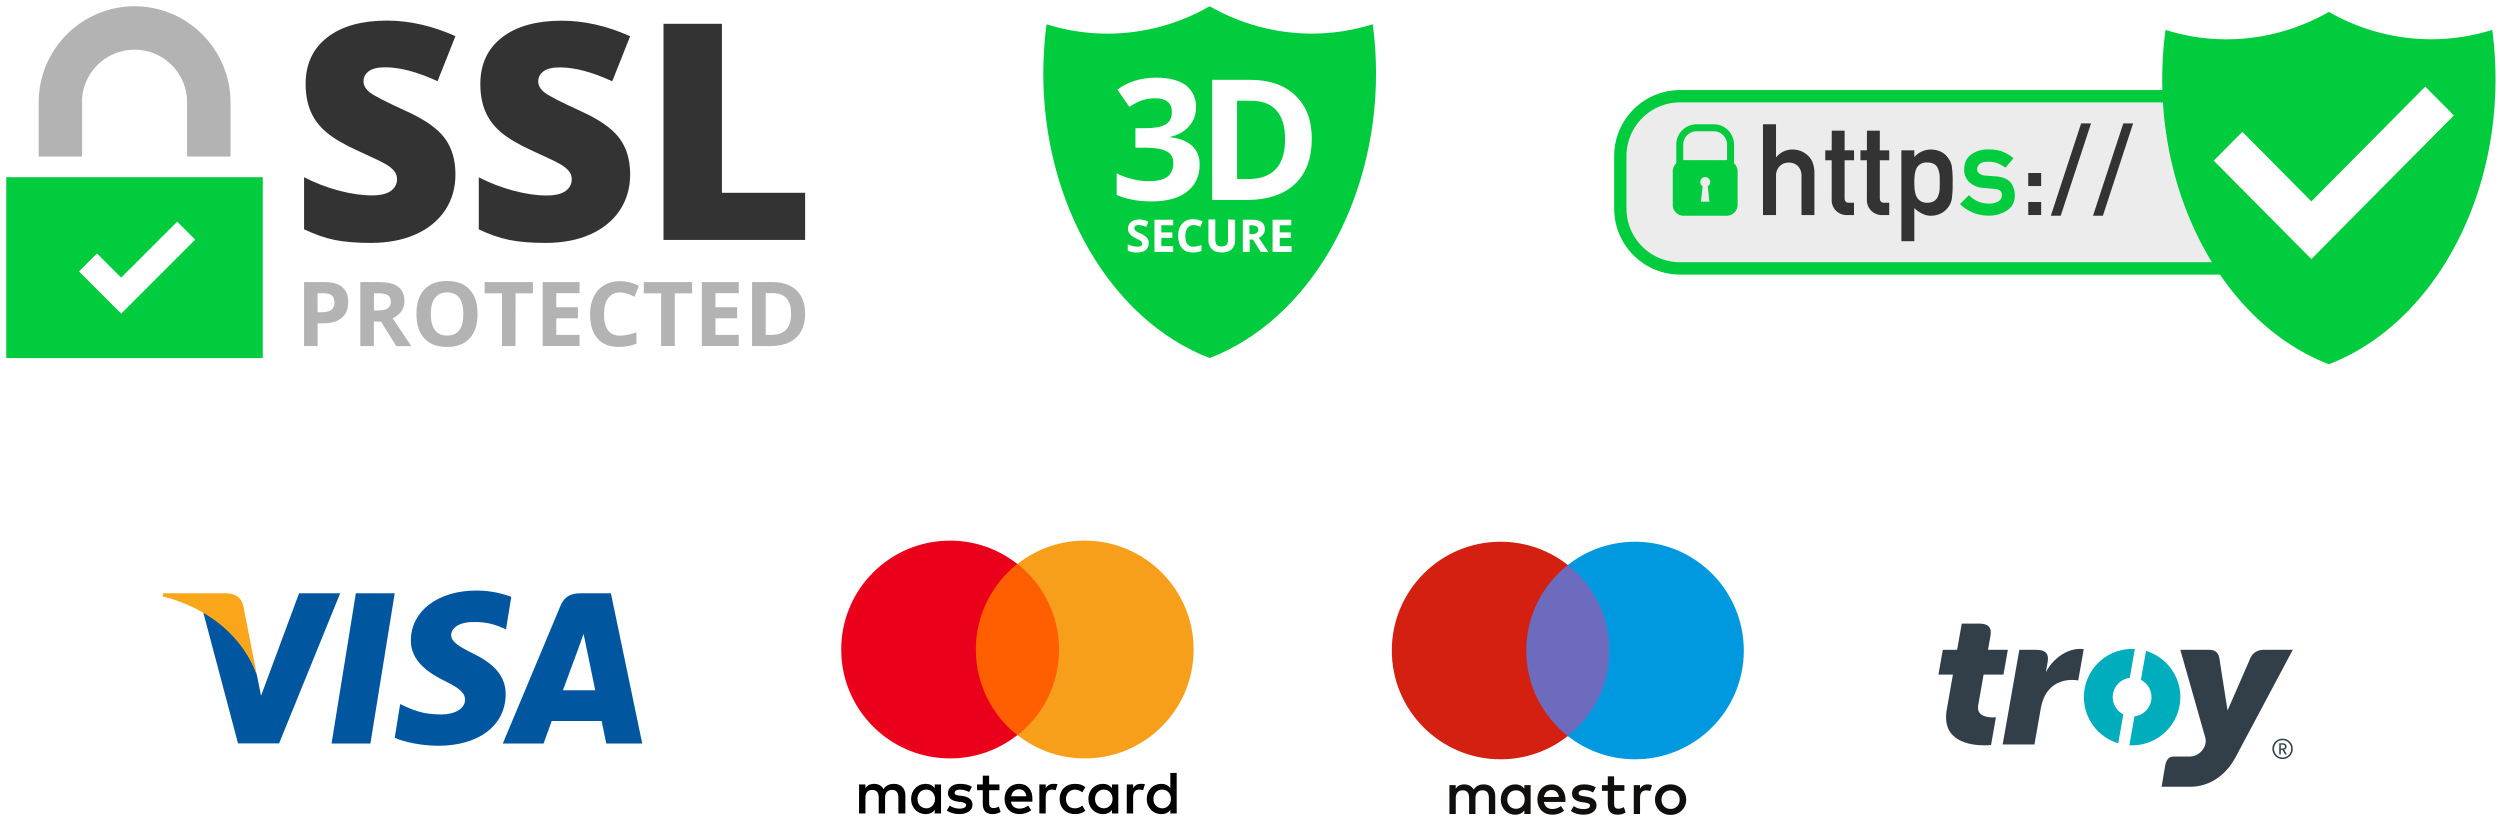
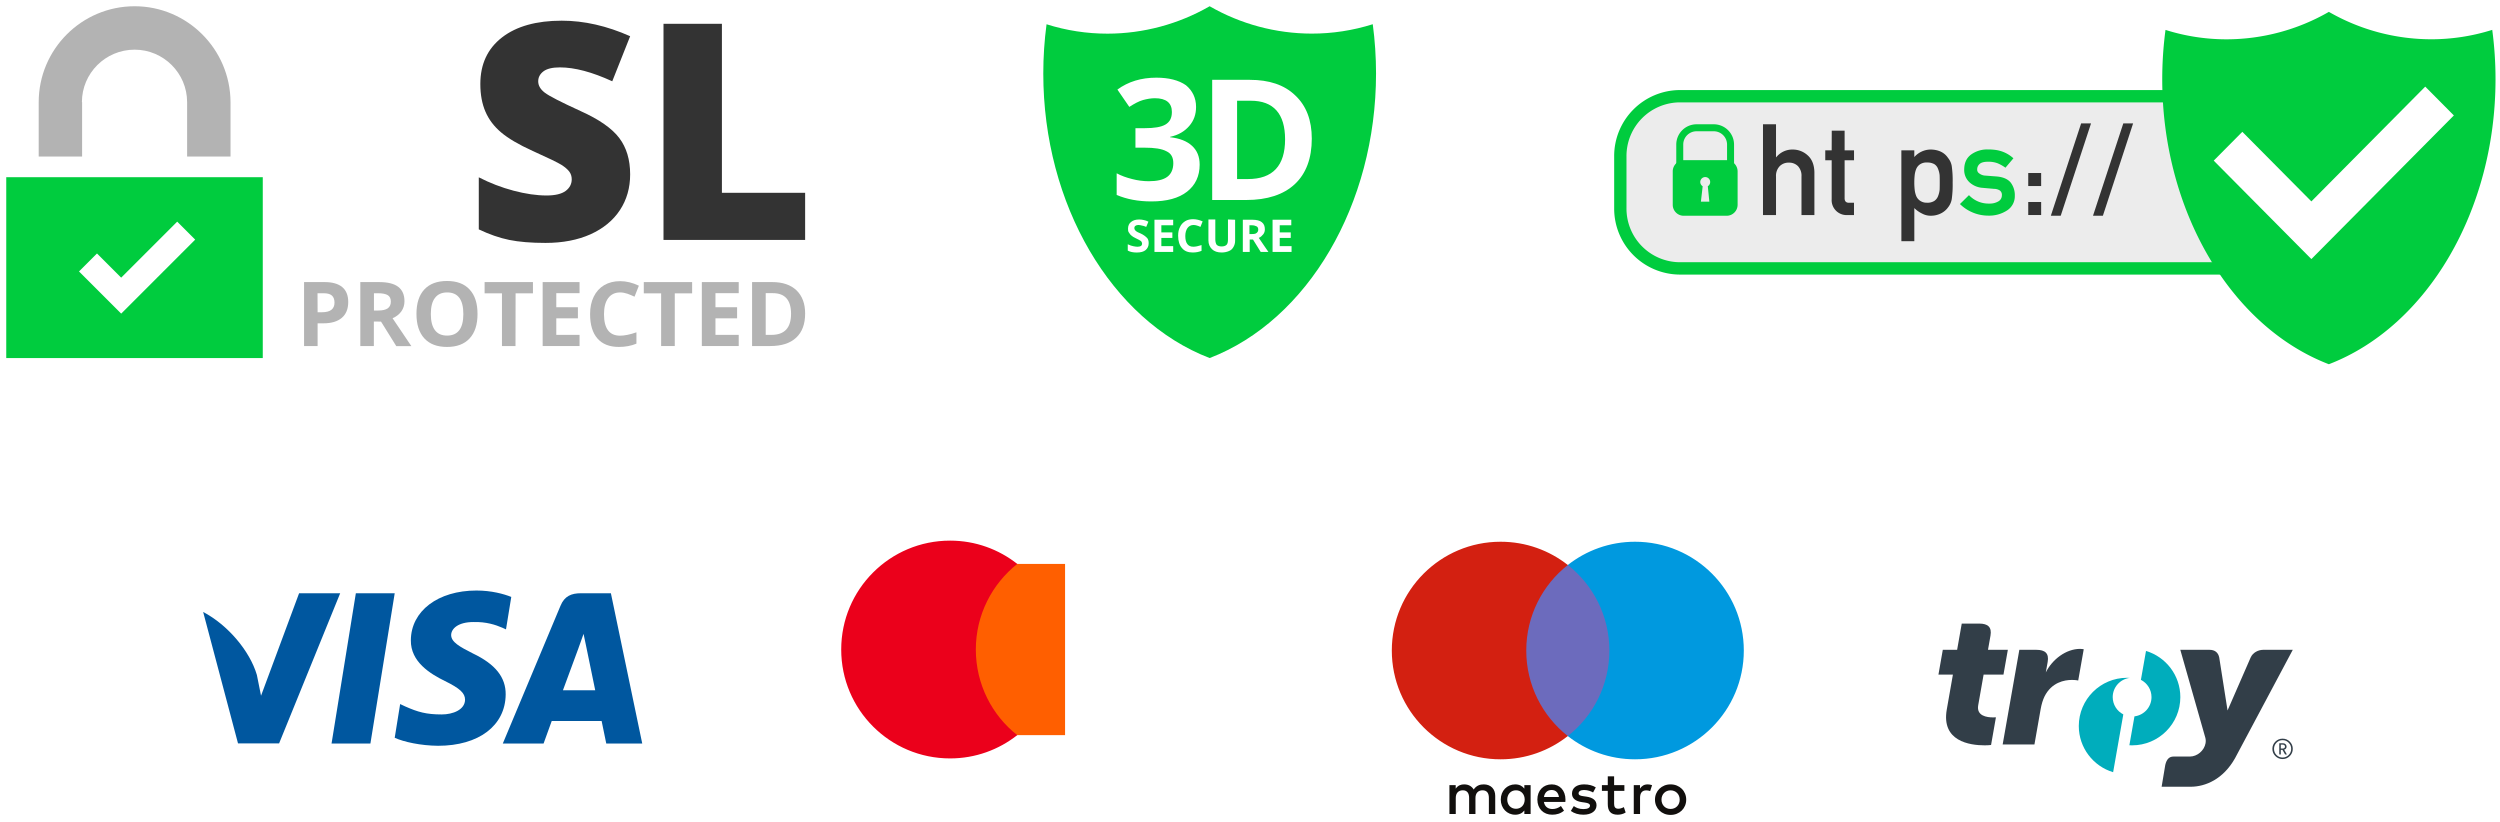
<svg xmlns="http://www.w3.org/2000/svg" xmlns:ns1="http://sodipodi.sourceforge.net/DTD/sodipodi-0.dtd" xmlns:ns2="http://www.inkscape.org/namespaces/inkscape" ns1:docname="ssl.svg" ns2:version="1.0 (4035a4fb49, 2020-05-01)" id="svg8" version="1.1" viewBox="0 0 200 65.75" height="65.75mm" width="200mm">
  <defs id="defs2">
    <style id="style1128">.cls-1{fill:#525355;}.cls-2{fill:#00a833;}.cls-3{opacity:0.2;}.cls-4{fill:#00cc3e;}.cls-5{fill:#fff;}</style>
    <clipPath id="clip-path" transform="translate(0 0)">
      <path d="m 125,73.65 v -13 A 58.644,58.644 0 1 0 7.73,58.62 v 15 H 5.24 A 5.25,5.25 0 0 0 0,78.9 v 41.82 a 66.36,66.36 0 0 0 66.35,66.35 v 0 A 66.36,66.36 0 0 0 132.7,120.72 V 78.9 a 5.25,5.25 0 0 0 -5.24,-5.25 z m -97.11,-15 a 38.5,38.5 0 1 1 77,0 v 15 h -77 z" fill="none" id="path1507" />
    </clipPath>
    <style type="text/css" id="style1695">
   
    .fil4 {fill:#666666}
    .fil0 {fill:#82B62E}
    .fil3 {fill:#999999}
    .fil1 {fill:#99CC33}
    .fil2 {fill:white}
   
  </style>
    <style id="style1828">.cls-1{isolation:isolate;}.cls-2{fill:#77bc1f;}.cls-3{fill:#fff;}.cls-4{fill:#313c3f;}.cls-5{fill:#a0a2a2;}</style>
    <clipPath clipPathUnits="userSpaceOnUse" id="clipPath2089">
      <path d="M 0,8503.937 H 8503.937 V 0 H 0 Z" id="path2087" />
    </clipPath>
    <style id="style2644">.cls-1{fill:#525355;}.cls-2{fill:#00a833;}.cls-3{opacity:0.2;}.cls-4{fill:#00cc3e;}.cls-5{fill:#fff;}</style>
  </defs>
  <ns1:namedview ns2:guide-bbox="true" showguides="true" ns2:snap-bbox-midpoints="true" ns2:snap-bbox-edge-midpoints="true" ns2:bbox-nodes="true" ns2:bbox-paths="true" ns2:snap-bbox="true" ns2:window-maximized="1" ns2:window-y="-8" ns2:window-x="-8" ns2:window-height="1017" ns2:window-width="1920" showgrid="false" ns2:document-rotation="0" ns2:current-layer="g4158" ns2:document-units="mm" ns2:cy="109.09112" ns2:cx="236.72333" ns2:zoom="1.1516031" ns2:pageshadow="2" ns2:pageopacity="0.0" borderopacity="1.0" bordercolor="#666666" pagecolor="#ffffff" id="base">
    <ns1:guide id="guide2855" orientation="0,-1" position="163.627,18.51" />
    <ns1:guide id="guide2857" orientation="0,-1" position="165.608,6.097" />
  </ns1:namedview>
  <g id="layer1" ns2:groupmode="layer" ns2:label="Layer 1">
    <g transform="matrix(1.8,0,0,1.8,110.736,-277.233)" id="g2849">
      <path style="fill:#ececec;fill-opacity:1;stroke-width:0.078" id="path1134" d="m 35.115,158.467 -21.977,-0.172 c -1.466,0.007 -2.649,1.2 -2.645,2.666 v 2.321 c -0.004,1.466 1.179,2.659 2.645,2.666 H 38.29 Z" class="cls-1" ns1:nodetypes="ccccccc" />
      <path style="fill:#00cc3e;fill-opacity:1;stroke-width:0.078" id="path1136" d="M 38.69,165.673 H 13.139 a 2.385,2.385 0 0 1 -2.371,-2.392 v -2.321 a 2.385,2.385 0 0 1 2.371,-2.392 h 23.7 v -0.547 H 13.139 a 2.933,2.933 0 0 0 -2.918,2.939 v 2.321 a 2.933,2.933 0 0 0 2.918,2.941 h 25.767 z" class="cls-2" />
      <path id="path1140" style="fill:#00cc3e;fill-opacity:1;stroke-width:0.296" d="m 158.434,583.191 a 34.468,34.468 0 0 1 -17.135,4.605 33.936,33.936 0 0 1 -10.262,-1.578 62.692,62.692 0 0 0 -0.549,8.275 c 0,21.977 11.441,41.452 27.945,47.797 16.507,-6.345 27.95,-25.821 27.953,-47.807 a 62.648,62.648 0 0 0 -0.551,-8.273 33.954,33.954 0 0 1 -10.262,1.578 34.483,34.483 0 0 1 -17.141,-4.598 z m 16.164,12.537 4.801,4.834 -23.898,24.09 -16.377,-16.51 4.799,-4.834 11.578,11.672 z" transform="scale(0.265)" />
      <path style="fill:#333333;fill-opacity:1;stroke-width:0.078" id="path1144" d="m 16.835,159.541 h 0.579 v 1.464 h 0.011 a 0.918,0.918 0 0 1 0.742,-0.34 0.973,0.973 0 0 1 0.648,0.252 q 0.291,0.254 0.305,0.747 v 1.912 h -0.574 v -1.712 a 0.621,0.621 0 0 0 -0.156,-0.461 0.547,0.547 0 0 0 -0.404,-0.156 0.547,0.547 0 0 0 -0.407,0.156 0.615,0.615 0 0 0 -0.165,0.461 v 1.712 h -0.579 z" class="cls-5" />
      <path style="fill:#333333;fill-opacity:1;stroke-width:0.078" id="path1146" d="m 19.891,159.825 h 0.572 v 0.876 h 0.418 v 0.44 h -0.418 v 1.676 c -0.004,0.146 0.064,0.217 0.203,0.213 h 0.214 v 0.547 h -0.299 a 0.663,0.663 0 0 1 -0.693,-0.709 v -1.727 h -0.285 v -0.44 h 0.285 z" class="cls-5" />
-       <path style="fill:#333333;fill-opacity:1;stroke-width:0.078" id="path1148" d="m 21.455,159.825 h 0.572 v 0.876 h 0.418 v 0.44 h -0.418 v 1.676 c 0,0.146 0.064,0.217 0.204,0.213 h 0.214 v 0.547 h -0.299 a 0.676,0.676 0 0 1 -0.495,-0.188 0.668,0.668 0 0 1 -0.198,-0.521 v -1.727 H 21.167 v -0.44 h 0.286 z" class="cls-5" />
      <path style="fill:#333333;fill-opacity:1;stroke-width:0.078" id="path1150" d="m 22.985,160.7 h 0.575 v 0.299 a 0.982,0.982 0 0 1 0.735,-0.335 q 0.525,0.013 0.766,0.376 a 0.764,0.764 0 0 1 0.163,0.357 4.613,4.613 0 0 1 0.041,0.743 4.535,4.535 0 0 1 -0.041,0.731 0.797,0.797 0 0 1 -0.163,0.363 0.851,0.851 0 0 1 -0.313,0.266 0.977,0.977 0 0 1 -0.453,0.106 0.788,0.788 0 0 1 -0.391,-0.097 1.246,1.246 0 0 1 -0.343,-0.243 v 1.471 h -0.575 z m 1.138,2.329 a 0.582,0.582 0 0 0 0.322,-0.078 0.446,0.446 0 0 0 0.167,-0.205 1.084,1.084 0 0 0 0.074,-0.289 c 0.004,-0.103 0.005,-0.21 0.005,-0.318 0,-0.109 0,-0.226 -0.005,-0.335 a 1.016,1.016 0 0 0 -0.074,-0.288 0.407,0.407 0 0 0 -0.167,-0.205 0.637,0.637 0 0 0 -0.322,-0.07 0.513,0.513 0 0 0 -0.305,0.078 0.469,0.469 0 0 0 -0.173,0.21 1.044,1.044 0 0 0 -0.069,0.282 3.186,3.186 0 0 0 -0.016,0.324 2.82,2.82 0 0 0 0.016,0.304 1.057,1.057 0 0 0 0.069,0.291 0.475,0.475 0 0 0 0.173,0.211 0.502,0.502 0 0 0 0.305,0.086 z" class="cls-5" />
      <path style="fill:#00cc3e;fill-opacity:1;stroke-width:0.078" id="path1152" d="m 26.892,163.066 a 0.757,0.757 0 0 0 0.404,-0.097 0.304,0.304 0 0 0 0.156,-0.271 0.235,0.235 0 0 0 -0.094,-0.216 0.486,0.486 0 0 0 -0.256,-0.07 l -0.505,-0.045 a 0.959,0.959 0 0 1 -0.584,-0.246 0.744,0.744 0 0 1 -0.235,-0.574 q 0.005,-0.443 0.313,-0.665 a 1.224,1.224 0 0 1 0.753,-0.221 2.189,2.189 0 0 1 0.354,0.025 1.462,1.462 0 0 1 0.767,0.368 l -0.354,0.418 a 1.755,1.755 0 0 0 -0.349,-0.197 1.163,1.163 0 0 0 -0.418,-0.069 q -0.27,0 -0.376,0.097 a 0.313,0.313 0 0 0 -0.113,0.249 0.193,0.193 0 0 0 0.085,0.169 0.488,0.488 0 0 0 0.291,0.103 l 0.469,0.036 q 0.445,0.033 0.643,0.271 a 0.92,0.92 0 0 1 0.184,0.59 0.749,0.749 0 0 1 -0.338,0.646 1.456,1.456 0 0 1 -0.844,0.235 1.798,1.798 0 0 1 -1.256,-0.515 l 0.401,-0.396 a 1.187,1.187 0 0 0 0.9,0.375 z" class="cls-5" />
      <path style="fill:#333333;fill-opacity:1;stroke-width:0.078" id="path1154" d="m 28.624,161.708 h 0.574 v 0.579 h -0.574 z m 0,1.288 h 0.574 v 0.579 h -0.574 z" class="cls-5" />
      <path style="fill:#333333;fill-opacity:1;stroke-width:0.078" id="path1156" d="m 30.975,159.503 h 0.44 l -1.347,4.103 h -0.439 z" class="cls-5" />
      <path style="fill:#333333;fill-opacity:1;stroke-width:0.078" id="path1158" d="m 32.849,159.503 h 0.436 l -1.343,4.103 h -0.439 z" class="cls-5" />
      <path style="fill:#00cc3e;fill-opacity:1;stroke-width:0.078" id="path1160" d="m 15.397,161.177 c 0,-0.011 0,-0.022 0,-0.034 h -2.26 c 0,0.012 0,0.023 0,0.034 a 0.493,0.493 0 0 0 -0.313,0.457 v 1.486 a 0.489,0.489 0 0 0 0.486,0.488 h 1.911 a 0.489,0.489 0 0 0 0.486,-0.49 v -1.486 a 0.493,0.493 0 0 0 -0.31,-0.454 z m -0.946,1.805 h -0.375 l 0.078,-0.686 a 0.22,0.22 0 1 1 0.228,0 z" class="cls-5" />
      <path style="fill:#00cc3e;fill-opacity:1;stroke-width:0.078" id="path1162" d="m 15.549,161.463 h -2.568 v -1.016 a 0.903,0.903 0 0 1 0.898,-0.905 h 0.771 a 0.903,0.903 0 0 1 0.899,0.905 z m -2.258,-0.313 h 1.947 v -0.704 a 0.591,0.591 0 0 0 -0.588,-0.593 h -0.771 a 0.591,0.591 0 0 0 -0.588,0.593 z" class="cls-5" />
    </g>
    <g transform="matrix(0.11,0,0,0.11,111.345,43.339)" id="g1231">
      <polygon fill="#6c6bbd" points="162.611,141.315 93.389,141.315 93.389,16.913 162.611,16.913 " id="polygon1223" />
      <path d="m 97.783,79.116 c 0,25.235 11.815,47.714 30.215,62.201 C 114.543,151.91 97.561,158.233 79.106,158.233 35.416,158.233 -3.8654295e-6,122.812 -3.8654295e-6,79.116 -3.8654295e-6,35.421 35.416,-1.5e-6 79.106,-1.5e-6 c 18.455,0 35.436,6.323 48.891,16.916 -18.4,14.486 -30.215,36.965 -30.215,62.201" fill="#d32011" transform="matrix(1,0,0,-1,0,158.233)" id="path1225" />
      <path d="m 256,79.116 c 0,-43.695 -35.416,-79.116 -79.106,-79.116 -18.455,0 -35.436,6.323 -48.896,16.916 18.405,14.486 30.22,36.965 30.22,62.201 0,25.235 -11.815,47.714 -30.22,62.201 13.46,10.593 30.441,16.916 48.896,16.916 43.69,0 79.106,-35.421 79.106,-79.116" fill="#0099df" transform="matrix(1,0,0,-1,0,158.233)" id="path1227" />
      <path d="m 186.033,192.824 c 0.92,0 2.243,-0.176 3.254,-0.573 l -1.408,-4.306 c -0.966,0.397 -1.932,0.528 -2.857,0.528 -2.988,0 -4.482,-1.932 -4.482,-5.402 v -11.78 h -4.572 v 21.005 h 4.527 v -2.55 c 1.187,1.846 2.902,3.078 5.538,3.078 z m -16.891,-4.703 h -7.47 v -9.492 c 0,-2.108 0.744,-3.516 3.033,-3.516 1.187,0 2.681,0.397 4.039,1.187 l 1.318,-3.908 c -1.449,-1.011 -3.732,-1.63 -5.709,-1.63 -5.407,0 -7.293,2.902 -7.293,7.781 v 9.577 h -4.265 v 4.175 h 4.265 v 6.373 h 4.612 v -6.373 h 7.47 z m -58.494,-4.482 c 0.488,3.033 2.329,5.1 5.583,5.1 2.943,0 4.834,-1.846 5.317,-5.1 z m 15.648,-1.846 c -0.045,6.549 -4.089,11.031 -9.979,11.031 -6.152,0 -10.457,-4.482 -10.457,-11.031 0,-6.675 4.482,-11.026 10.769,-11.026 3.164,0 6.061,0.79 8.611,2.943 l -2.243,3.385 c -1.755,-1.408 -3.999,-2.198 -6.106,-2.198 -2.943,0 -5.624,1.363 -6.282,5.141 h 15.598 c 0.045,0.573 0.09,1.142 0.09,1.755 z m 20.08,5.141 c -1.273,0.795 -3.863,1.806 -6.544,1.806 -2.505,0 -3.999,-0.926 -3.999,-2.465 0,-1.403 1.579,-1.801 3.556,-2.062 l 2.153,-0.307 c 4.572,-0.664 7.339,-2.595 7.339,-6.287 0,-3.999 -3.516,-6.856 -9.577,-6.856 -3.43,0 -6.594,0.88 -9.099,2.726 l 2.153,3.561 c 1.539,-1.187 3.828,-2.198 6.992,-2.198 3.119,0 4.789,0.92 4.789,2.55 0,1.182 -1.187,1.846 -3.692,2.193 l -2.153,0.307 c -4.703,0.664 -7.253,2.772 -7.253,6.197 0,4.175 3.43,6.725 8.747,6.725 3.34,0 6.373,-0.749 8.566,-2.198 z m 56.361,1.549 c -0.941,0 -1.811,-0.166 -2.621,-0.493 -0.805,-0.332 -1.504,-0.795 -2.092,-1.388 -0.589,-0.594 -1.051,-1.308 -1.388,-2.138 -0.337,-0.83 -0.503,-1.745 -0.503,-2.741 0,-1.001 0.166,-1.911 0.503,-2.741 0.337,-0.83 0.8,-1.544 1.388,-2.138 0.589,-0.594 1.288,-1.056 2.092,-1.388 0.81,-0.332 1.68,-0.493 2.621,-0.493 0.941,0 1.816,0.161 2.621,0.493 0.81,0.332 1.514,0.795 2.103,1.388 0.599,0.594 1.061,1.308 1.403,2.138 0.337,0.83 0.503,1.74 0.503,2.741 0,0.996 -0.166,1.911 -0.503,2.741 -0.342,0.83 -0.805,1.544 -1.403,2.138 -0.589,0.594 -1.293,1.056 -2.103,1.388 -0.805,0.327 -1.68,0.493 -2.621,0.493 z m 0,4.341 c 1.63,0 3.139,-0.282 4.527,-0.85 1.388,-0.563 2.59,-1.343 3.601,-2.334 1.016,-0.991 1.806,-2.163 2.379,-3.511 0.573,-1.353 0.86,-2.822 0.86,-4.406 0,-1.584 -0.287,-3.053 -0.86,-4.406 -0.573,-1.348 -1.363,-2.525 -2.379,-3.516 -1.011,-0.991 -2.213,-1.766 -3.601,-2.334 -1.388,-0.563 -2.897,-0.845 -4.527,-0.845 -1.63,0 -3.139,0.282 -4.527,0.845 -1.388,0.568 -2.58,1.343 -3.586,2.334 -1.006,0.991 -1.796,2.168 -2.369,3.516 -0.573,1.353 -0.86,2.822 -0.86,4.406 0,1.584 0.287,3.053 0.86,4.406 0.573,1.348 1.363,2.52 2.369,3.511 1.006,0.991 2.198,1.771 3.586,2.334 1.388,0.568 2.897,0.85 4.527,0.85 z M 83.949,181.793 c 0,3.692 2.419,6.725 6.373,6.725 3.778,0 6.328,-2.902 6.328,-6.725 0,-3.823 -2.55,-6.72 -6.328,-6.72 -3.954,0 -6.373,3.028 -6.373,6.72 z m 17.006,0 v 10.503 h -4.567 v -2.55 c -1.454,1.891 -3.647,3.078 -6.635,3.078 -5.89,0 -10.503,-4.612 -10.503,-11.031 0,-6.413 4.612,-11.031 10.503,-11.031 2.988,0 5.181,1.187 6.635,3.078 v -2.55 h 4.567 z M 75.207,171.291 v 13.184 c 0,4.965 -3.164,8.304 -8.259,8.35 -2.681,0.045 -5.452,-0.79 -7.384,-3.737 -1.449,2.329 -3.737,3.737 -6.946,3.737 -2.238,0 -4.436,-0.659 -6.152,-3.119 v 2.59 h -4.567 v -21.005 h 4.612 v 11.644 c 0,3.647 2.022,5.583 5.141,5.583 3.033,0 4.572,-1.977 4.572,-5.538 v -11.69 h 4.612 v 11.644 c 0,3.647 2.113,5.583 5.141,5.583 3.124,0 4.618,-1.977 4.618,-5.538 v -11.69 z" fill="#110f0d" transform="matrix(1,0,0,-1,0,369.291)" id="path1229" />
    </g>
    <g id="g13" transform="matrix(0.242,0,0,0.242,107.266,-9.962)">
      <g id="g15" transform="translate(-502.861,-41.014)">
-         <path ns2:connector-curvature="0" id="XMLID_1775_" d="m 358.9,351.1 v -6 c 0,-2.3 -1.4,-3.8 -3.8,-3.8 -1.2,0 -2.5,0.4 -3.4,1.7 -0.7,-1.1 -1.7,-1.7 -3.2,-1.7 -1,0 -2,0.3 -2.8,1.4 v -1.2 h -2.1 v 9.6 h 2.1 v -5.3 c 0,-1.7 0.9,-2.5 2.3,-2.5 1.4,0 2.1,0.9 2.1,2.5 v 5.3 h 2.1 v -5.3 c 0,-1.7 1,-2.5 2.3,-2.5 1.4,0 2.1,0.9 2.1,2.5 v 5.3 z m 31.1,-9.6 h -3.4 v -2.9 h -2.1 v 2.9 h -1.9 v 1.9 h 1.9 v 4.4 c 0,2.2 0.9,3.5 3.3,3.5 0.9,0 1.9,-0.3 2.6,-0.7 l -0.6,-1.8 c -0.6,0.4 -1.3,0.5 -1.8,0.5 -1,0 -1.4,-0.6 -1.4,-1.6 v -4.3 h 3.4 z m 17.8,-0.2 c -1.2,0 -2,0.6 -2.5,1.4 v -1.2 h -2.1 v 9.6 h 2.1 v -5.4 c 0,-1.6 0.7,-2.5 2,-2.5 0.4,0 0.9,0.1 1.3,0.2 l 0.6,-2 c -0.4,-0.1 -1,-0.1 -1.4,-0.1 z m -26.9,1 c -1,-0.7 -2.4,-1 -3.9,-1 -2.4,0 -4,1.2 -4,3.1 0,1.6 1.2,2.5 3.3,2.8 l 1,0.1 c 1.1,0.2 1.7,0.5 1.7,1 0,0.7 -0.8,1.2 -2.2,1.2 -1.4,0 -2.5,-0.5 -3.2,-1 l -1,1.6 c 1.1,0.8 2.6,1.2 4.1,1.2 2.8,0 4.4,-1.3 4.4,-3.1 0,-1.7 -1.3,-2.6 -3.3,-2.9 l -1,-0.1 c -0.9,-0.1 -1.6,-0.3 -1.6,-0.9 0,-0.7 0.7,-1.1 1.8,-1.1 1.2,0 2.4,0.5 3,0.8 z m 55.8,-1 c -1.2,0 -2,0.6 -2.5,1.4 v -1.2 h -2.1 v 9.6 h 2.1 v -5.4 c 0,-1.6 0.7,-2.5 2,-2.5 0.4,0 0.9,0.1 1.3,0.2 l 0.6,-2 c -0.4,-0.1 -1,-0.1 -1.4,-0.1 z m -26.8,5 c 0,2.9 2,5 5.1,5 1.4,0 2.4,-0.3 3.4,-1.1 l -1,-1.7 c -0.8,0.6 -1.6,0.9 -2.5,0.9 -1.7,0 -2.9,-1.2 -2.9,-3.1 0,-1.8 1.2,-3 2.9,-3.1 0.9,0 1.7,0.3 2.5,0.9 l 1,-1.7 c -1,-0.8 -2,-1.1 -3.4,-1.1 -3.1,0 -5.1,2.1 -5.1,5 z m 19.4,0 v -4.8 h -2.1 v 1.2 c -0.7,-0.9 -1.7,-1.4 -3,-1.4 -2.7,0 -4.8,2.1 -4.8,5 0,2.9 2.1,5 4.8,5 1.4,0 2.4,-0.5 3,-1.4 v 1.2 h 2.1 z m -7.7,0 c 0,-1.7 1.1,-3.1 2.9,-3.1 1.7,0 2.9,1.3 2.9,3.1 0,1.7 -1.2,3.1 -2.9,3.1 -1.8,-0.1 -2.9,-1.4 -2.9,-3.1 z m -25.1,-5 c -2.8,0 -4.8,2 -4.8,5 0,3 2,5 4.9,5 1.4,0 2.8,-0.4 3.9,-1.3 l -1,-1.5 c -0.8,0.6 -1.8,1 -2.8,1 -1.3,0 -2.6,-0.6 -2.9,-2.3 h 7.1 c 0,-0.3 0,-0.5 0,-0.8 0.1,-3.1 -1.7,-5.1 -4.4,-5.1 z m 0,1.8 c 1.3,0 2.2,0.8 2.4,2.3 h -5 c 0.2,-1.3 1.1,-2.3 2.6,-2.3 z m 52.1,3.2 v -8.6 h -2.1 v 5 c -0.7,-0.9 -1.7,-1.4 -3,-1.4 -2.7,0 -4.8,2.1 -4.8,5 0,2.9 2.1,5 4.8,5 1.4,0 2.4,-0.5 3,-1.4 v 1.2 h 2.1 z m -7.7,0 c 0,-1.7 1.1,-3.1 2.9,-3.1 1.7,0 2.9,1.3 2.9,3.1 0,1.7 -1.2,3.1 -2.9,3.1 -1.8,-0.1 -2.9,-1.4 -2.9,-3.1 z m -70.2,0 v -4.8 h -2.1 v 1.2 c -0.7,-0.9 -1.7,-1.4 -3,-1.4 -2.7,0 -4.8,2.1 -4.8,5 0,2.9 2.1,5 4.8,5 1.4,0 2.4,-0.5 3,-1.4 v 1.2 h 2.1 z m -7.8,0 c 0,-1.7 1.1,-3.1 2.9,-3.1 1.7,0 2.9,1.3 2.9,3.1 0,1.7 -1.2,3.1 -2.9,3.1 -1.8,-0.1 -2.9,-1.4 -2.9,-3.1 z" />
-       </g>
+         </g>
      <g id="XMLID_328_" transform="translate(-502.861,-41.014)">
        <rect x="380.2" y="268.6" class="st1" width="31.5" height="56.6" id="rect19" style="fill:#ff5f00" />
        <path ns2:connector-curvature="0" id="XMLID_330_" class="st2" d="m 382.2,296.9 c 0,-11.5 5.4,-21.7 13.7,-28.3 -6.1,-4.8 -13.8,-7.7 -22.2,-7.7 -19.9,0 -36,16.1 -36,36 0,19.9 16.1,36 36,36 8.4,0 16.1,-2.9 22.2,-7.7 -8.3,-6.5 -13.7,-16.8 -13.7,-28.3 z" style="fill:#eb001b" />
-         <path ns2:connector-curvature="0" class="st3" d="m 454.2,296.9 c 0,19.9 -16.1,36 -36,36 -8.4,0 -16.1,-2.9 -22.2,-7.7 8.4,-6.6 13.7,-16.8 13.7,-28.3 0,-11.5 -5.4,-21.7 -13.7,-28.3 6.1,-4.8 13.8,-7.7 22.2,-7.7 19.9,0 36,16.2 36,36 z" id="path22" style="fill:#f79e1b" />
      </g>
    </g>
    <g id="g4158" transform="matrix(0.17,0,0,0.17,8.947,43.211)">
      <g transform="translate(5.535)" id="g2864">
        <polygon style="fill:#00579f" id="polygon9" points="127.582,24.995 116.145,95.719 97.858,95.719 109.296,24.995 " />
        <path style="fill:#00579f" ns2:connector-curvature="0" id="path11" d="m 182.437,26.724 c -3.607,-1.431 -9.328,-3.011 -16.402,-3.011 -18.059,0 -30.776,9.63 -30.854,23.398 -0.15,10.158 9.105,15.8 16.027,19.187 7.075,3.461 9.48,5.72 9.48,8.805 -0.072,4.738 -5.717,6.922 -10.982,6.922 -7.301,0 -11.213,-1.126 -17.158,-3.762 l -2.408,-1.13 -2.559,15.876 c 4.289,1.954 12.191,3.688 20.395,3.764 19.188,0 31.68,-9.481 31.828,-24.153 0.073,-8.051 -4.814,-14.22 -15.35,-19.261 -6.396,-3.236 -10.313,-5.418 -10.313,-8.729 0.075,-3.01 3.313,-6.093 10.533,-6.093 5.945,-0.151 10.313,1.278 13.622,2.708 l 1.654,0.751 z" />
        <path style="fill:#00579f" ns2:connector-curvature="0" id="path13" d="m 206.742,70.664 c 1.506,-4.063 7.301,-19.788 7.301,-19.788 -0.076,0.151 1.503,-4.138 2.406,-6.771 l 1.278,6.094 c 0,0 3.463,16.929 4.215,20.465 -2.858,0 -11.588,0 -15.2,0 z M 229.315,24.995 H 215.17 c -4.362,0 -7.676,1.278 -9.558,5.868 l -27.163,64.855 h 19.188 c 0,0 3.159,-8.729 3.838,-10.609 2.105,0 20.771,0 23.479,0 0.525,2.483 2.182,10.609 2.182,10.609 h 16.932 z" />
        <path style="fill:#00579f" ns2:connector-curvature="0" id="path15" d="M 82.584,24.995 64.675,73.222 62.718,63.441 C 59.407,52.155 49.023,39.893 37.435,33.796 l 16.404,61.848 h 19.338 l 28.744,-70.649 z" />
-         <path style="fill:#faa61a" ns2:connector-curvature="0" id="path17" d="M 48.045,24.995 H 18.623 l -0.301,1.429 c 22.951,5.869 38.151,20.016 44.396,37.02 L 56.322,30.94 c -1.053,-4.517 -4.289,-5.796 -8.277,-5.945 z" />
      </g>
    </g>
    <g id="g2085" clip-path="url(#clipPath2089)" transform="matrix(0.004,0,0,-0.004,152.241,73.421)">
      <g id="g2091" transform="translate(7203.898,5358.877)">
        <path d="m 0,0 c -98.812,0 -207.796,-55.097 -251.268,-154.084 l -461.89,-1058.774 -166.367,1058.774 C -899.091,-55.097 -966.349,0 -1072.805,0 h -585.144 l 500.486,-1758.382 c 9.213,-33.719 10.959,-71.111 4.215,-110.43 -26.192,-146.736 -166.367,-265.777 -313.164,-265.777 h -327.677 c -83.214,0 -138.006,-51.541 -164.801,-168.235 l -72.796,-435.757 h 577.075 c 301.061,0 654.63,151.255 890.48,569.49 L 591.345,0 Z" style="fill:#323e48;fill-opacity:1;fill-rule:evenodd;stroke:none" id="path2093" />
      </g>
      <g id="g2095" transform="translate(1523.517,5883.641)">
        <path d="m 0,0 c 172.809,0 256.321,-68.944 225.914,-242.176 l -49.793,-282.217 h 397.04 l -87.489,-495.789 H 88.452 L -19.75,-1634.043 c -37.394,-213.874 174.312,-242.357 295.763,-242.357 24.204,0 44.314,0.542 58.705,1.386 l -97.121,-552.87 c -29.985,-3.191 -60.874,-7.345 -126.264,-7.345 -301.426,0 -871.635,80.743 -759.52,716.828 l 122.773,698.219 h -289.441 l 87.125,495.789 h 286.611 L -348.871,0 Z" style="fill:#323e48;fill-opacity:1;fill-rule:evenodd;stroke:none" id="path2097" />
      </g>
      <g id="g2099" transform="translate(4859.915,5336.529)">
        <path d="m 0,0 -102.001,-578.039 c 125.782,-64.248 211.948,-194.727 211.948,-345.439 0,-198.702 -148.965,-361.514 -340.741,-384.937 l -101.939,-577.918 c 18.001,-1.145 36.305,-1.748 54.548,-1.748 533.063,0 964.785,432.025 964.785,964.603 C 686.6,-488.023 397.459,-119.583 0,0" style="fill:#00adbc;fill-opacity:1;fill-rule:evenodd;stroke:none" id="path2101" />
      </g>
      <g id="g2103" transform="translate(4405.883,4067.504)">
-         <path d="m 0,0 c -125.666,63.884 -212.012,194.966 -212.012,345.498 0,197.437 149.267,361.514 340.985,384.517 l 101.817,577.976 c -18.121,1.143 -36.548,1.988 -54.67,1.988 -532.639,0 -964.603,-432.324 -964.603,-964.481 0,-435.636 289.261,-804.317 686.723,-923.898 z" style="fill:#00adbc;fill-opacity:1;fill-rule:evenodd;stroke:none" id="path2105" />
+         <path d="m 0,0 c -125.666,63.884 -212.012,194.966 -212.012,345.498 0,197.437 149.267,361.514 340.985,384.517 c -18.121,1.143 -36.548,1.988 -54.67,1.988 -532.639,0 -964.603,-432.324 -964.603,-964.481 0,-435.636 289.261,-804.317 686.723,-923.898 z" style="fill:#00adbc;fill-opacity:1;fill-rule:evenodd;stroke:none" id="path2105" />
      </g>
      <g id="g2107" transform="translate(2326.523,5358.877)">
        <path d="m 0,0 h 341.161 c 172.871,0 256.023,-69.065 225.557,-242.356 l -37.331,-209.659 c 127.106,258.008 402.821,470.861 685.635,470.861 37.093,0 72.8,-7.346 72.8,-7.346 L 1177.57,-613.625 c 0,0 -49.492,11.501 -126.746,11.501 -150.711,0 -405.592,-47.809 -547.449,-330.987 -33.841,-69.786 -59.853,-154.686 -77.857,-256.987 l -123.435,-702.318 h -635.541 z" style="fill:#323e48;fill-opacity:1;fill-rule:evenodd;stroke:none" id="path2109" />
      </g>
      <g id="g2111" transform="translate(7795.275,3378.319)">
        <path d="m 0,0 c 0,-56.42 -19.992,-104.649 -59.852,-144.21 -39.441,-39.68 -87.489,-60.032 -144.21,-60.032 -56.118,0 -104.166,20.352 -144.209,60.032 -39.739,39.561 -59.791,87.79 -59.791,144.21 0,56.237 20.052,104.346 59.791,144.327 40.043,39.621 88.091,59.611 144.209,59.611 56.721,0 104.769,-19.99 144.21,-59.611 C -19.992,104.346 0,56.237 0,0 m -32.035,0 c 0,-48.231 -16.858,-89.236 -50.576,-123.016 -33.36,-34.018 -74.244,-50.938 -121.451,-50.938 -47.085,0 -87.489,16.92 -121.145,50.938 -33.237,33.78 -49.797,74.785 -49.797,123.016 0,48.048 16.56,88.933 49.797,122.893 33.656,34.139 74.06,51.059 121.145,51.059 47.207,0 88.091,-16.92 121.451,-51.059 C -48.893,88.933 -32.035,48.048 -32.035,0 m -86.225,-111.695 h -36.247 l -51.242,91.282 h -33.719 v -91.282 h -30.888 v 223.689 h 75.93 c 19.567,0 36.247,-6.683 49.915,-19.329 13.546,-12.824 20.772,-28.781 20.772,-47.627 0,-31.069 -16.255,-51.663 -48.229,-61.416 z m -37.453,156.733 c 0,11.199 -3.729,20.593 -11.801,28.239 -7.886,7.587 -17.941,11.2 -30.344,11.2 h -41.61 V 6.02 h 41.61 c 12.403,0 22.458,3.914 30.344,10.959 8.072,7.465 11.801,16.558 11.801,28.059" style="fill:#323e48;fill-opacity:1;fill-rule:evenodd;stroke:none" id="path2113" />
      </g>
    </g>
    <g transform="matrix(0.625,0,0,0.625,-13.367,-4.158)" id="g2341">
      <g id="g2297">
        <path id="path2291" style="fill:#00cc3e;fill-opacity:1;stroke-width:0.265" d="M 22.187,29.334 V 52.485 H 55.022 V 29.334 Z m 21.881,5.689 2.302,2.302 -9.472,9.472 -5.398,-5.398 2.302,-2.302 3.095,3.095 z" />
        <path style="fill:#b3b3b3;fill-opacity:1;stroke-width:0.265" d="m 31.871,19.73 c 0,-3.704 3.016,-6.72 6.747,-6.72 3.704,0 6.72,3.016 6.72,6.72 v 6.959 h 5.556 v -6.959 C 50.868,12.956 45.365,7.453 38.618,7.453 c -6.773,0 -12.277,5.503 -12.277,12.277 v 6.959 h 5.556 v -6.959 z" id="path2293" />
      </g>
      <g transform="matrix(1.116,0,0,1.116,128.931,-51.114)" id="g2323">
-         <path style="fill:#333333;stroke-width:0.104" class="st0" d="m -44.128,71.757 c 0,1.542 -0.386,2.907 -1.167,4.095 -0.782,1.188 -1.907,2.115 -3.376,2.782 -1.469,0.656 -3.189,0.99 -5.169,0.99 -1.646,0 -3.032,-0.115 -4.158,-0.344 -1.125,-0.229 -2.282,-0.646 -3.491,-1.219 v -5.971 c 1.282,0.656 2.605,1.167 3.981,1.532 1.376,0.365 2.647,0.552 3.793,0.552 0.99,0 1.719,-0.177 2.188,-0.521 0.459,-0.344 0.698,-0.792 0.698,-1.334 0,-0.344 -0.094,-0.636 -0.281,-0.886 -0.188,-0.25 -0.49,-0.511 -0.896,-0.771 -0.417,-0.261 -1.511,-0.792 -3.293,-1.594 -1.615,-0.729 -2.824,-1.448 -3.637,-2.136 -0.813,-0.688 -1.407,-1.48 -1.792,-2.376 -0.386,-0.896 -0.584,-1.949 -0.584,-3.168 0,-2.282 0.834,-4.064 2.491,-5.346 1.657,-1.282 3.949,-1.917 6.846,-1.917 2.563,0 5.179,0.594 7.847,1.782 l -2.053,5.169 c -2.313,-1.063 -4.314,-1.594 -6.002,-1.594 -0.875,0 -1.501,0.156 -1.897,0.459 -0.396,0.302 -0.594,0.688 -0.594,1.136 0,0.49 0.25,0.917 0.75,1.303 0.5,0.386 1.865,1.084 4.095,2.105 2.136,0.959 3.616,1.99 4.45,3.095 0.834,1.115 1.25,2.501 1.25,4.179 z" id="path2299" />
        <path style="fill:#333333;stroke-width:0.104" class="st0" d="m -24.09,71.757 c 0,1.542 -0.386,2.907 -1.167,4.095 -0.782,1.188 -1.907,2.115 -3.376,2.782 -1.469,0.656 -3.189,0.99 -5.169,0.99 -1.646,0 -3.032,-0.115 -4.158,-0.344 -1.125,-0.229 -2.282,-0.636 -3.491,-1.209 v -5.971 c 1.282,0.656 2.605,1.167 3.981,1.532 1.376,0.365 2.647,0.552 3.793,0.552 0.99,0 1.719,-0.177 2.188,-0.521 0.459,-0.344 0.698,-0.792 0.698,-1.334 0,-0.344 -0.094,-0.636 -0.281,-0.886 -0.188,-0.25 -0.49,-0.511 -0.896,-0.771 -0.417,-0.261 -1.511,-0.792 -3.293,-1.594 -1.615,-0.729 -2.824,-1.448 -3.637,-2.136 -0.813,-0.688 -1.407,-1.48 -1.792,-2.376 -0.386,-0.896 -0.584,-1.949 -0.584,-3.168 0,-2.282 0.834,-4.064 2.491,-5.346 1.657,-1.282 3.949,-1.917 6.846,-1.917 2.563,0 5.179,0.594 7.847,1.782 l -2.053,5.169 c -2.313,-1.063 -4.314,-1.594 -6.002,-1.594 -0.875,0 -1.501,0.156 -1.897,0.459 -0.396,0.302 -0.594,0.688 -0.594,1.136 0,0.49 0.25,0.917 0.75,1.303 0.5,0.386 1.865,1.084 4.095,2.105 2.136,0.959 3.616,1.99 4.45,3.095 0.834,1.105 1.25,2.491 1.25,4.168 z" id="path2301" />
        <path style="fill:#333333;stroke-width:0.104" class="st0" d="M -20.265,79.281 V 54.49 h 6.7 v 19.382 h 9.545 v 5.408 z" id="path2303" />
        <path style="fill:#b3b3b3;fill-opacity:1;stroke-width:0.104" class="st0" d="m -56.425,86.408 c 0,0.792 -0.25,1.396 -0.74,1.813 -0.49,0.417 -1.198,0.625 -2.105,0.625 h -0.667 v 2.605 h -1.553 v -7.336 h 2.345 c 0.886,0 1.563,0.188 2.032,0.573 0.459,0.386 0.688,0.959 0.688,1.719 z m -3.512,1.167 h 0.511 c 0.479,0 0.834,-0.094 1.073,-0.281 0.24,-0.188 0.354,-0.469 0.354,-0.823 0,-0.365 -0.104,-0.636 -0.302,-0.813 -0.198,-0.177 -0.511,-0.261 -0.938,-0.261 h -0.709 z" id="path2305" />
        <path style="fill:#b3b3b3;fill-opacity:1;stroke-width:0.104" class="st0" d="m -53.486,88.638 v 2.814 h -1.553 v -7.336 h 2.136 c 1,0 1.73,0.177 2.209,0.542 0.479,0.365 0.719,0.917 0.719,1.657 0,0.427 -0.115,0.813 -0.354,1.157 -0.24,0.333 -0.573,0.604 -1.011,0.792 1.105,1.646 1.824,2.72 2.157,3.199 h -1.73 l -1.751,-2.814 z m 0,-1.261 h 0.5 c 0.49,0 0.854,-0.083 1.094,-0.25 0.229,-0.167 0.354,-0.417 0.354,-0.771 0,-0.344 -0.115,-0.594 -0.354,-0.74 -0.24,-0.146 -0.615,-0.219 -1.115,-0.219 h -0.469 v 1.98 z" id="path2307" />
        <path style="fill:#b3b3b3;fill-opacity:1;stroke-width:0.104" class="st0" d="m -41.596,87.773 c 0,1.219 -0.302,2.147 -0.907,2.803 -0.604,0.656 -1.469,0.98 -2.595,0.98 -1.125,0 -1.99,-0.323 -2.595,-0.98 -0.604,-0.656 -0.907,-1.594 -0.907,-2.814 0,-1.219 0.302,-2.157 0.907,-2.803 0.604,-0.646 1.469,-0.969 2.595,-0.969 1.125,0 1.99,0.323 2.584,0.969 0.625,0.667 0.917,1.594 0.917,2.814 z m -5.356,0 c 0,0.823 0.156,1.438 0.469,1.855 0.313,0.417 0.771,0.625 1.396,0.625 1.24,0 1.865,-0.823 1.865,-2.47 0,-1.657 -0.615,-2.48 -1.855,-2.48 -0.615,0 -1.084,0.208 -1.396,0.625 -0.323,0.406 -0.479,1.032 -0.479,1.844 z" id="path2309" />
        <path style="fill:#b3b3b3;fill-opacity:1;stroke-width:0.104" class="st0" d="m -37.24,91.452 h -1.553 v -6.044 h -1.99 v -1.292 h 5.544 v 1.292 h -1.99 z" id="path2311" />
        <path style="fill:#b3b3b3;fill-opacity:1;stroke-width:0.104" class="st0" d="m -29.894,91.452 h -4.231 v -7.336 h 4.231 v 1.271 h -2.668 v 1.615 h 2.48 v 1.271 h -2.48 v 1.897 h 2.668 z" id="path2313" />
        <path style="fill:#b3b3b3;fill-opacity:1;stroke-width:0.104" class="st0" d="m -25.246,85.304 c -0.584,0 -1.042,0.219 -1.365,0.656 -0.323,0.438 -0.479,1.052 -0.479,1.844 0,1.636 0.615,2.459 1.844,2.459 0.511,0 1.136,-0.125 1.876,-0.386 v 1.303 c -0.604,0.25 -1.271,0.375 -2.022,0.375 -1.063,0 -1.886,-0.323 -2.449,-0.969 -0.563,-0.646 -0.844,-1.574 -0.844,-2.793 0,-0.761 0.135,-1.428 0.417,-2.001 0.281,-0.573 0.677,-1.011 1.198,-1.323 0.521,-0.302 1.125,-0.459 1.834,-0.459 0.709,0 1.428,0.177 2.147,0.521 l -0.5,1.261 c -0.271,-0.135 -0.552,-0.24 -0.823,-0.344 -0.292,-0.094 -0.563,-0.146 -0.834,-0.146 z" id="path2315" />
        <path style="fill:#b3b3b3;fill-opacity:1;stroke-width:0.104" class="st0" d="m -18.983,91.452 h -1.553 v -6.044 h -1.99 v -1.292 h 5.544 v 1.292 h -1.99 v 6.044 z" id="path2317" />
        <path style="fill:#b3b3b3;fill-opacity:1;stroke-width:0.104" class="st0" d="m -11.637,91.452 h -4.231 v -7.336 h 4.231 v 1.271 h -2.668 v 1.615 h 2.48 v 1.271 h -2.48 v 1.897 h 2.668 z" id="path2319" />
        <path style="fill:#b3b3b3;fill-opacity:1;stroke-width:0.104" class="st0" d="m -4.02,87.721 c 0,1.209 -0.344,2.136 -1.032,2.772 -0.688,0.646 -1.678,0.959 -2.98,0.959 h -2.074 v -7.336 h 2.303 c 1.198,0 2.126,0.313 2.793,0.948 0.656,0.636 0.99,1.521 0.99,2.657 z m -1.615,0.031 c 0,-1.574 -0.698,-2.365 -2.084,-2.365 h -0.823 v 4.783 h 0.667 c 1.49,0 2.24,-0.802 2.24,-2.418 z" id="path2321" />
      </g>
    </g>
    <path d="M 96.771,0.5 C 94.289,1.931 91.476,2.687 88.611,2.693 c -1.658,0.002 -3.306,-0.252 -4.887,-0.752 -0.174,1.306 -0.261,2.623 -0.261,3.941 0,10.466 5.449,19.741 13.308,22.762 7.861,-3.021 13.311,-12.297 13.312,-22.767 -3.3e-4,-1.318 -0.088,-2.634 -0.262,-3.94 -1.581,0.5 -3.229,0.753 -4.887,0.752 -2.865,-0.005 -5.68,-0.76 -8.163,-2.19 z M 92.51,6.213 c 0.982,0 1.79,0.201 2.367,0.606 0.52,0.433 0.808,1.011 0.808,1.733 0,0.606 -0.174,1.097 -0.549,1.53 -0.375,0.433 -0.866,0.722 -1.53,0.866 v 0.029 c 0.779,0.087 1.357,0.318 1.761,0.693 0.404,0.375 0.606,0.866 0.606,1.501 0,0.924 -0.346,1.645 -1.01,2.164 -0.664,0.52 -1.617,0.779 -2.858,0.779 -1.039,0 -1.963,-0.173 -2.771,-0.519 v -1.732 c 0.375,0.202 0.779,0.346 1.241,0.461 0.433,0.115 0.895,0.173 1.328,0.173 0.664,0 1.155,-0.115 1.472,-0.346 0.318,-0.231 0.49,-0.607 0.49,-1.098 0,-0.462 -0.173,-0.779 -0.548,-0.952 -0.375,-0.202 -0.952,-0.288 -1.761,-0.288 H 90.836 v -1.559 h 0.751 c 0.751,0 1.299,-0.087 1.645,-0.289 0.346,-0.202 0.519,-0.519 0.519,-1.01 0,-0.722 -0.461,-1.097 -1.356,-1.097 -0.318,0 -0.636,0.058 -0.953,0.144 -0.318,0.087 -0.692,0.289 -1.097,0.549 L 89.392,7.165 C 90.259,6.53 91.298,6.213 92.51,6.213 Z m 4.465,0.173 h 3.002 c 1.559,0 2.772,0.405 3.638,1.242 0.895,0.837 1.328,1.992 1.328,3.464 0,1.588 -0.462,2.801 -1.357,3.638 -0.895,0.837 -2.194,1.27 -3.897,1.27 H 96.975 Z M 98.967,8.06 v 6.264 h 0.866 c 1.992,0 2.974,-1.068 2.974,-3.176 0,-2.05 -0.924,-3.089 -2.743,-3.089 z m -3.505,9.476 c 0.242,0 0.506,0.066 0.749,0.176 l -0.176,0.441 c -0.088,-0.044 -0.198,-0.089 -0.286,-0.111 -0.066,-0.022 -0.176,-0.044 -0.264,-0.044 -0.198,0 -0.374,0.089 -0.485,0.243 -0.11,0.154 -0.176,0.374 -0.176,0.638 0,0.573 0.22,0.859 0.638,0.859 0.176,0 0.397,-0.044 0.661,-0.132 v 0.462 c -0.22,0.088 -0.441,0.132 -0.705,0.132 -0.374,0 -0.66,-0.11 -0.859,-0.353 -0.198,-0.22 -0.309,-0.55 -0.309,-0.991 0,-0.264 0.044,-0.507 0.154,-0.705 0.088,-0.198 0.242,-0.352 0.419,-0.462 0.176,-0.11 0.396,-0.154 0.638,-0.154 z m -4.338,0.022 c 0.132,0 0.264,0.022 0.374,0.044 0.132,0.022 0.243,0.066 0.375,0.132 l -0.176,0.419 c -0.132,-0.066 -0.242,-0.088 -0.353,-0.11 -0.11,-0.022 -0.176,-0.045 -0.264,-0.045 -0.11,0 -0.177,0.022 -0.243,0.066 -0.066,0.044 -0.088,0.11 -0.088,0.198 0,0.044 0.023,0.088 0.045,0.132 0.022,0.044 0.066,0.067 0.11,0.111 0.044,0.044 0.154,0.088 0.353,0.176 0.242,0.11 0.397,0.242 0.507,0.353 0.088,0.088 0.132,0.242 0.132,0.419 0,0.242 -0.089,0.418 -0.243,0.551 -0.154,0.132 -0.397,0.198 -0.705,0.198 -0.286,0 -0.528,-0.044 -0.726,-0.154 v -0.506 c 0.176,0.088 0.331,0.132 0.441,0.154 0.11,0.022 0.242,0.044 0.33,0.044 0.11,0 0.22,-0.022 0.286,-0.066 0.066,-0.044 0.087,-0.11 0.087,-0.198 0,-0.044 -0.022,-0.088 -0.044,-0.132 -0.022,-0.044 -0.066,-0.089 -0.132,-0.111 -0.044,-0.044 -0.176,-0.088 -0.33,-0.176 -0.154,-0.066 -0.286,-0.154 -0.353,-0.22 -0.088,-0.066 -0.132,-0.154 -0.198,-0.242 -0.066,-0.088 -0.066,-0.199 -0.066,-0.309 0,-0.22 0.088,-0.418 0.242,-0.528 0.154,-0.132 0.375,-0.198 0.639,-0.198 z m 5.55,0 h 0.551 v 1.585 c 0,0.198 0.044,0.353 0.11,0.441 0.088,0.088 0.22,0.132 0.396,0.132 0.176,0 0.308,-0.044 0.396,-0.132 0.088,-0.088 0.111,-0.243 0.111,-0.441 v -1.585 l 0.572,0.021 v 1.674 c 0,0.198 -0.044,0.352 -0.132,0.506 -0.088,0.154 -0.198,0.265 -0.374,0.331 -0.154,0.066 -0.353,0.11 -0.573,0.11 -0.33,0 -0.595,-0.088 -0.771,-0.264 -0.176,-0.176 -0.286,-0.397 -0.286,-0.705 z m -4.317,0.021 h 1.498 v 0.441 h -0.947 v 0.572 h 0.881 v 0.441 h -0.881 v 0.66 h 0.947 v 0.463 h -1.498 z m 7.069,0 h 0.749 c 0.352,0 0.617,0.066 0.771,0.198 0.176,0.132 0.243,0.331 0.243,0.573 0,0.154 -0.044,0.286 -0.132,0.396 -0.088,0.11 -0.198,0.22 -0.353,0.286 0.396,0.573 0.638,0.947 0.77,1.124 h -0.617 l -0.617,-0.992 h -0.264 v 0.992 h -0.551 z m 2.379,0 h 1.498 v 0.441 h -0.925 v 0.572 h 0.881 v 0.441 h -0.881 v 0.66 h 0.947 v 0.463 h -0.021 -1.498 z m -1.85,0.441 v 0.705 l 0.021,-9.36e-4 h 0.177 c 0.176,0 0.308,-0.021 0.374,-0.087 0.088,-0.066 0.132,-0.154 0.132,-0.264 0,-0.132 -0.044,-0.22 -0.132,-0.264 -0.088,-0.044 -0.22,-0.088 -0.396,-0.088 z" style="fill:#00cc3e;fill-opacity:1;stroke-width:0.141" id="path2790" />
  </g>
  <style type="text/css" id="style1038">
	.st0{fill:#344556;}
</style>
  <style type="text/css" id="style1411">.st0{fill:#B1B4C7;}</style>
  <style type="text/css" id="style1972">
	.st0{fill:#FFFFFF;}
</style>
</svg>